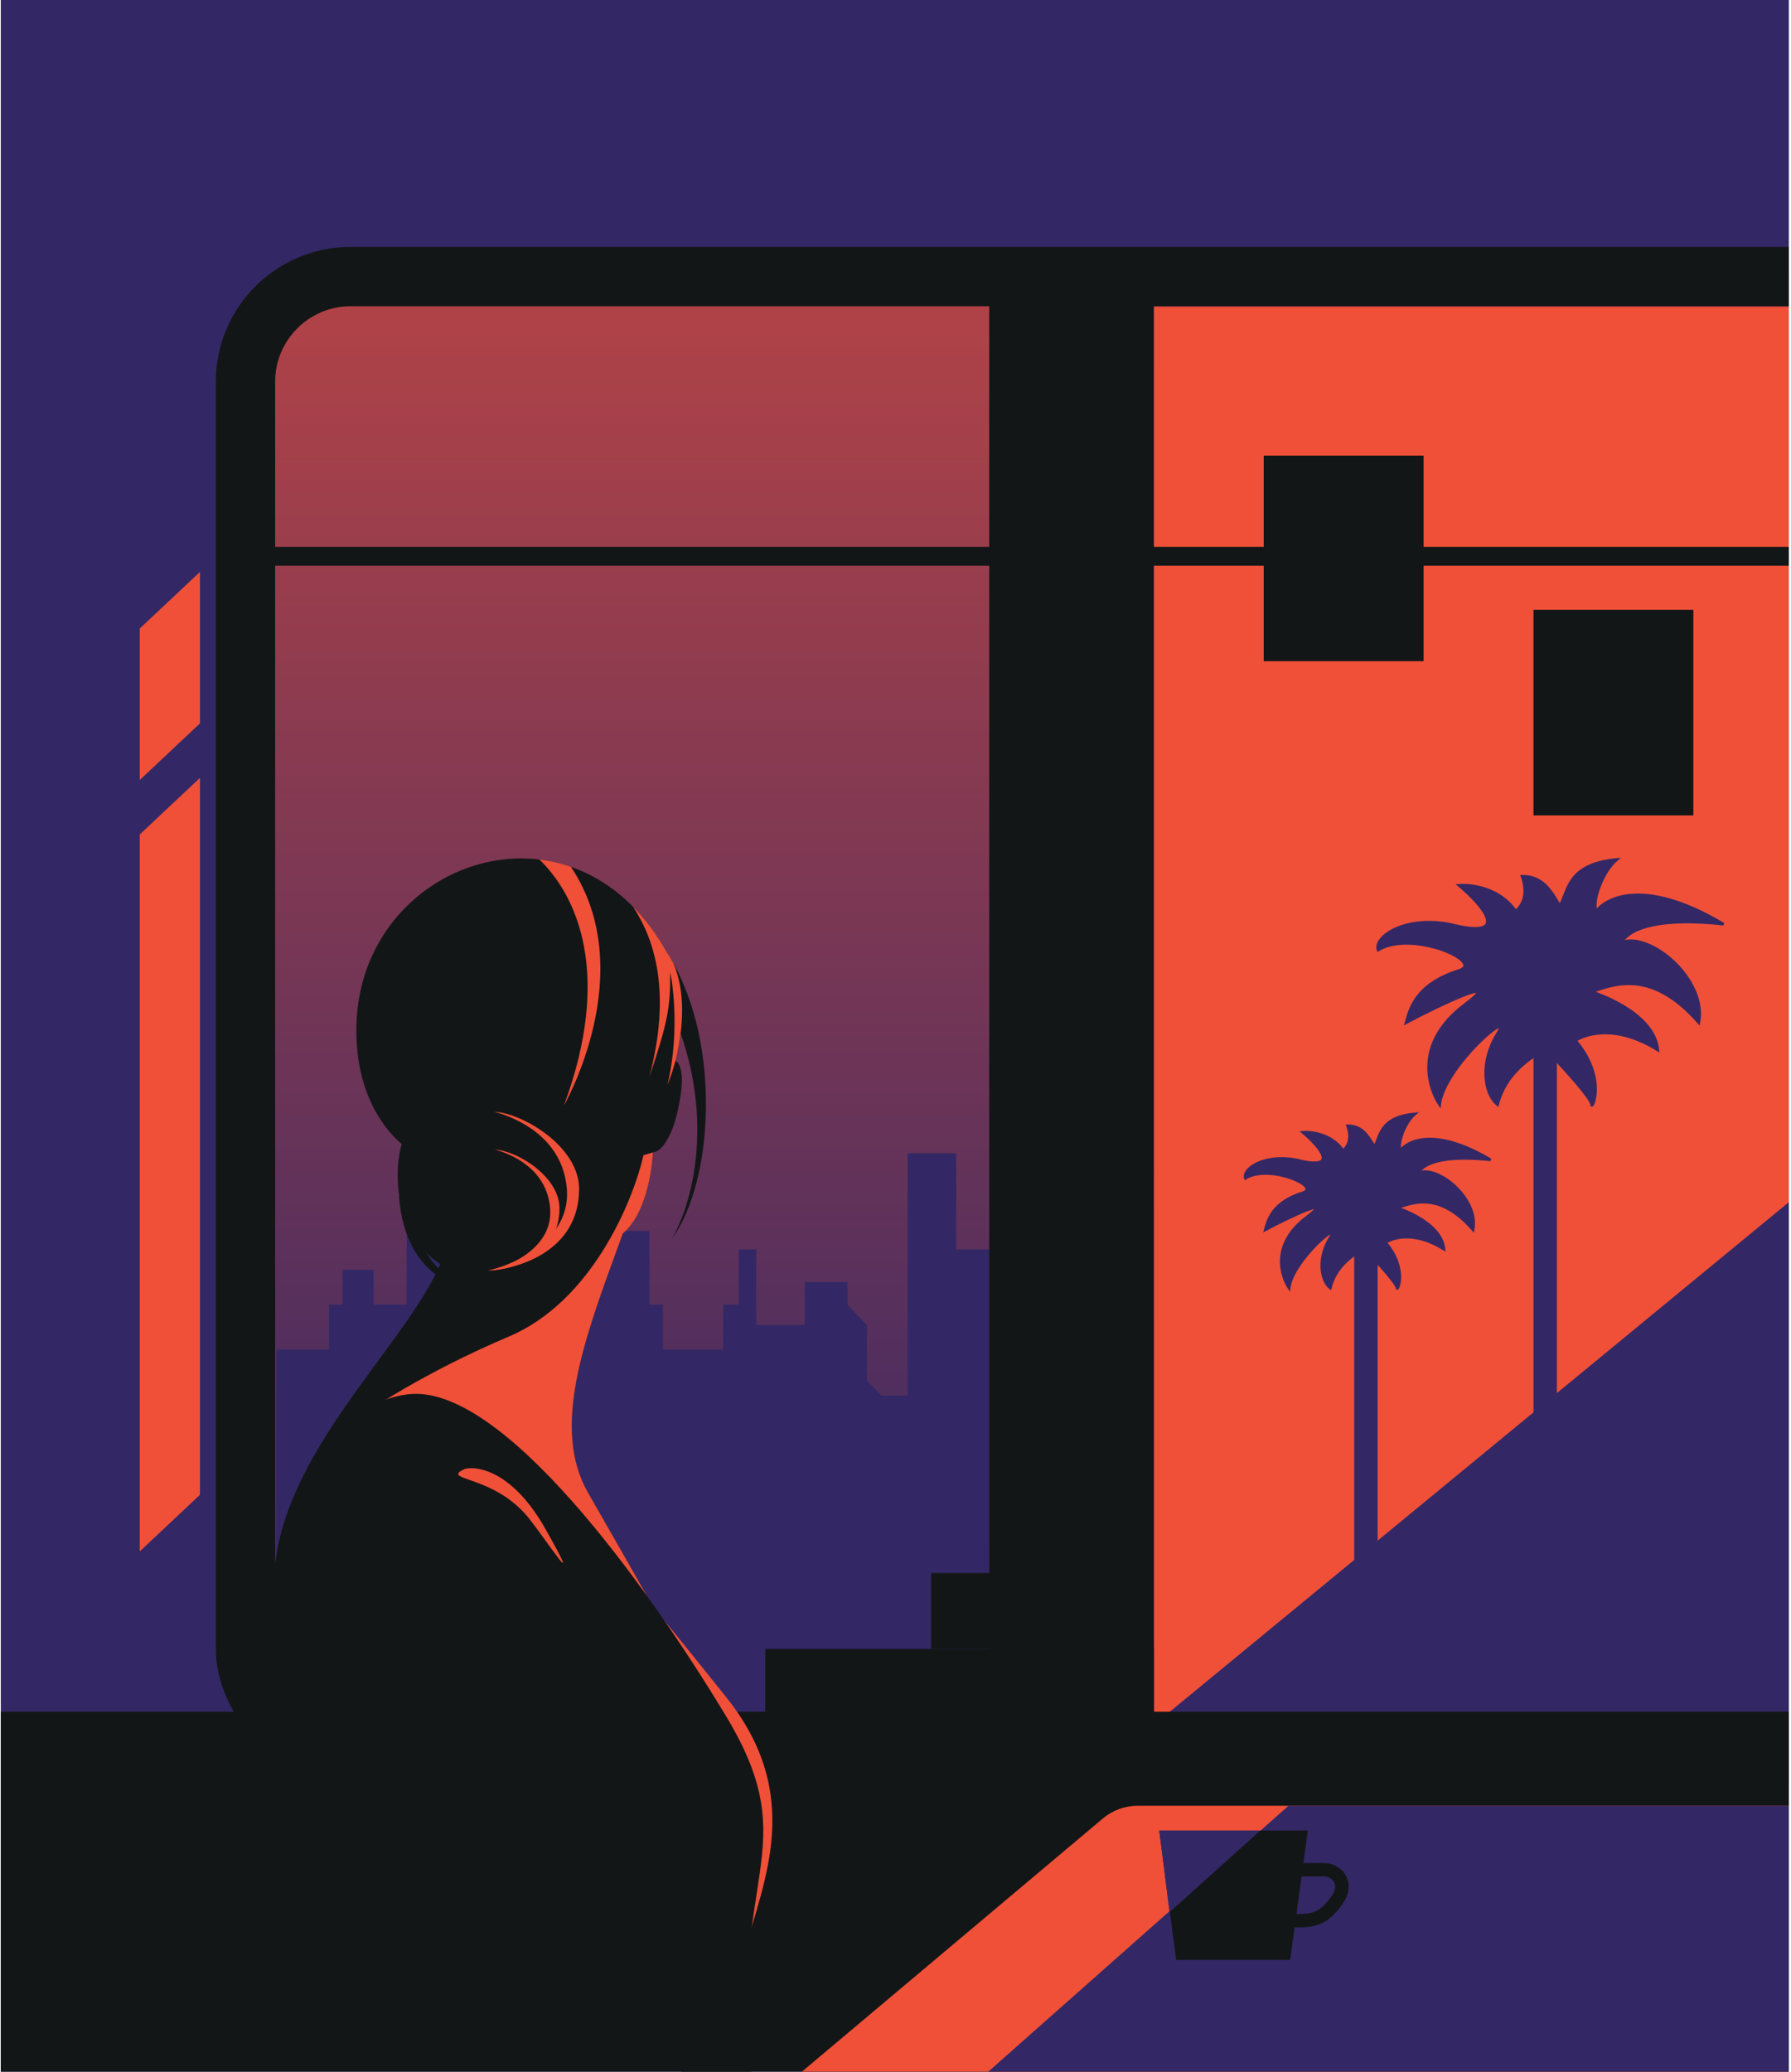
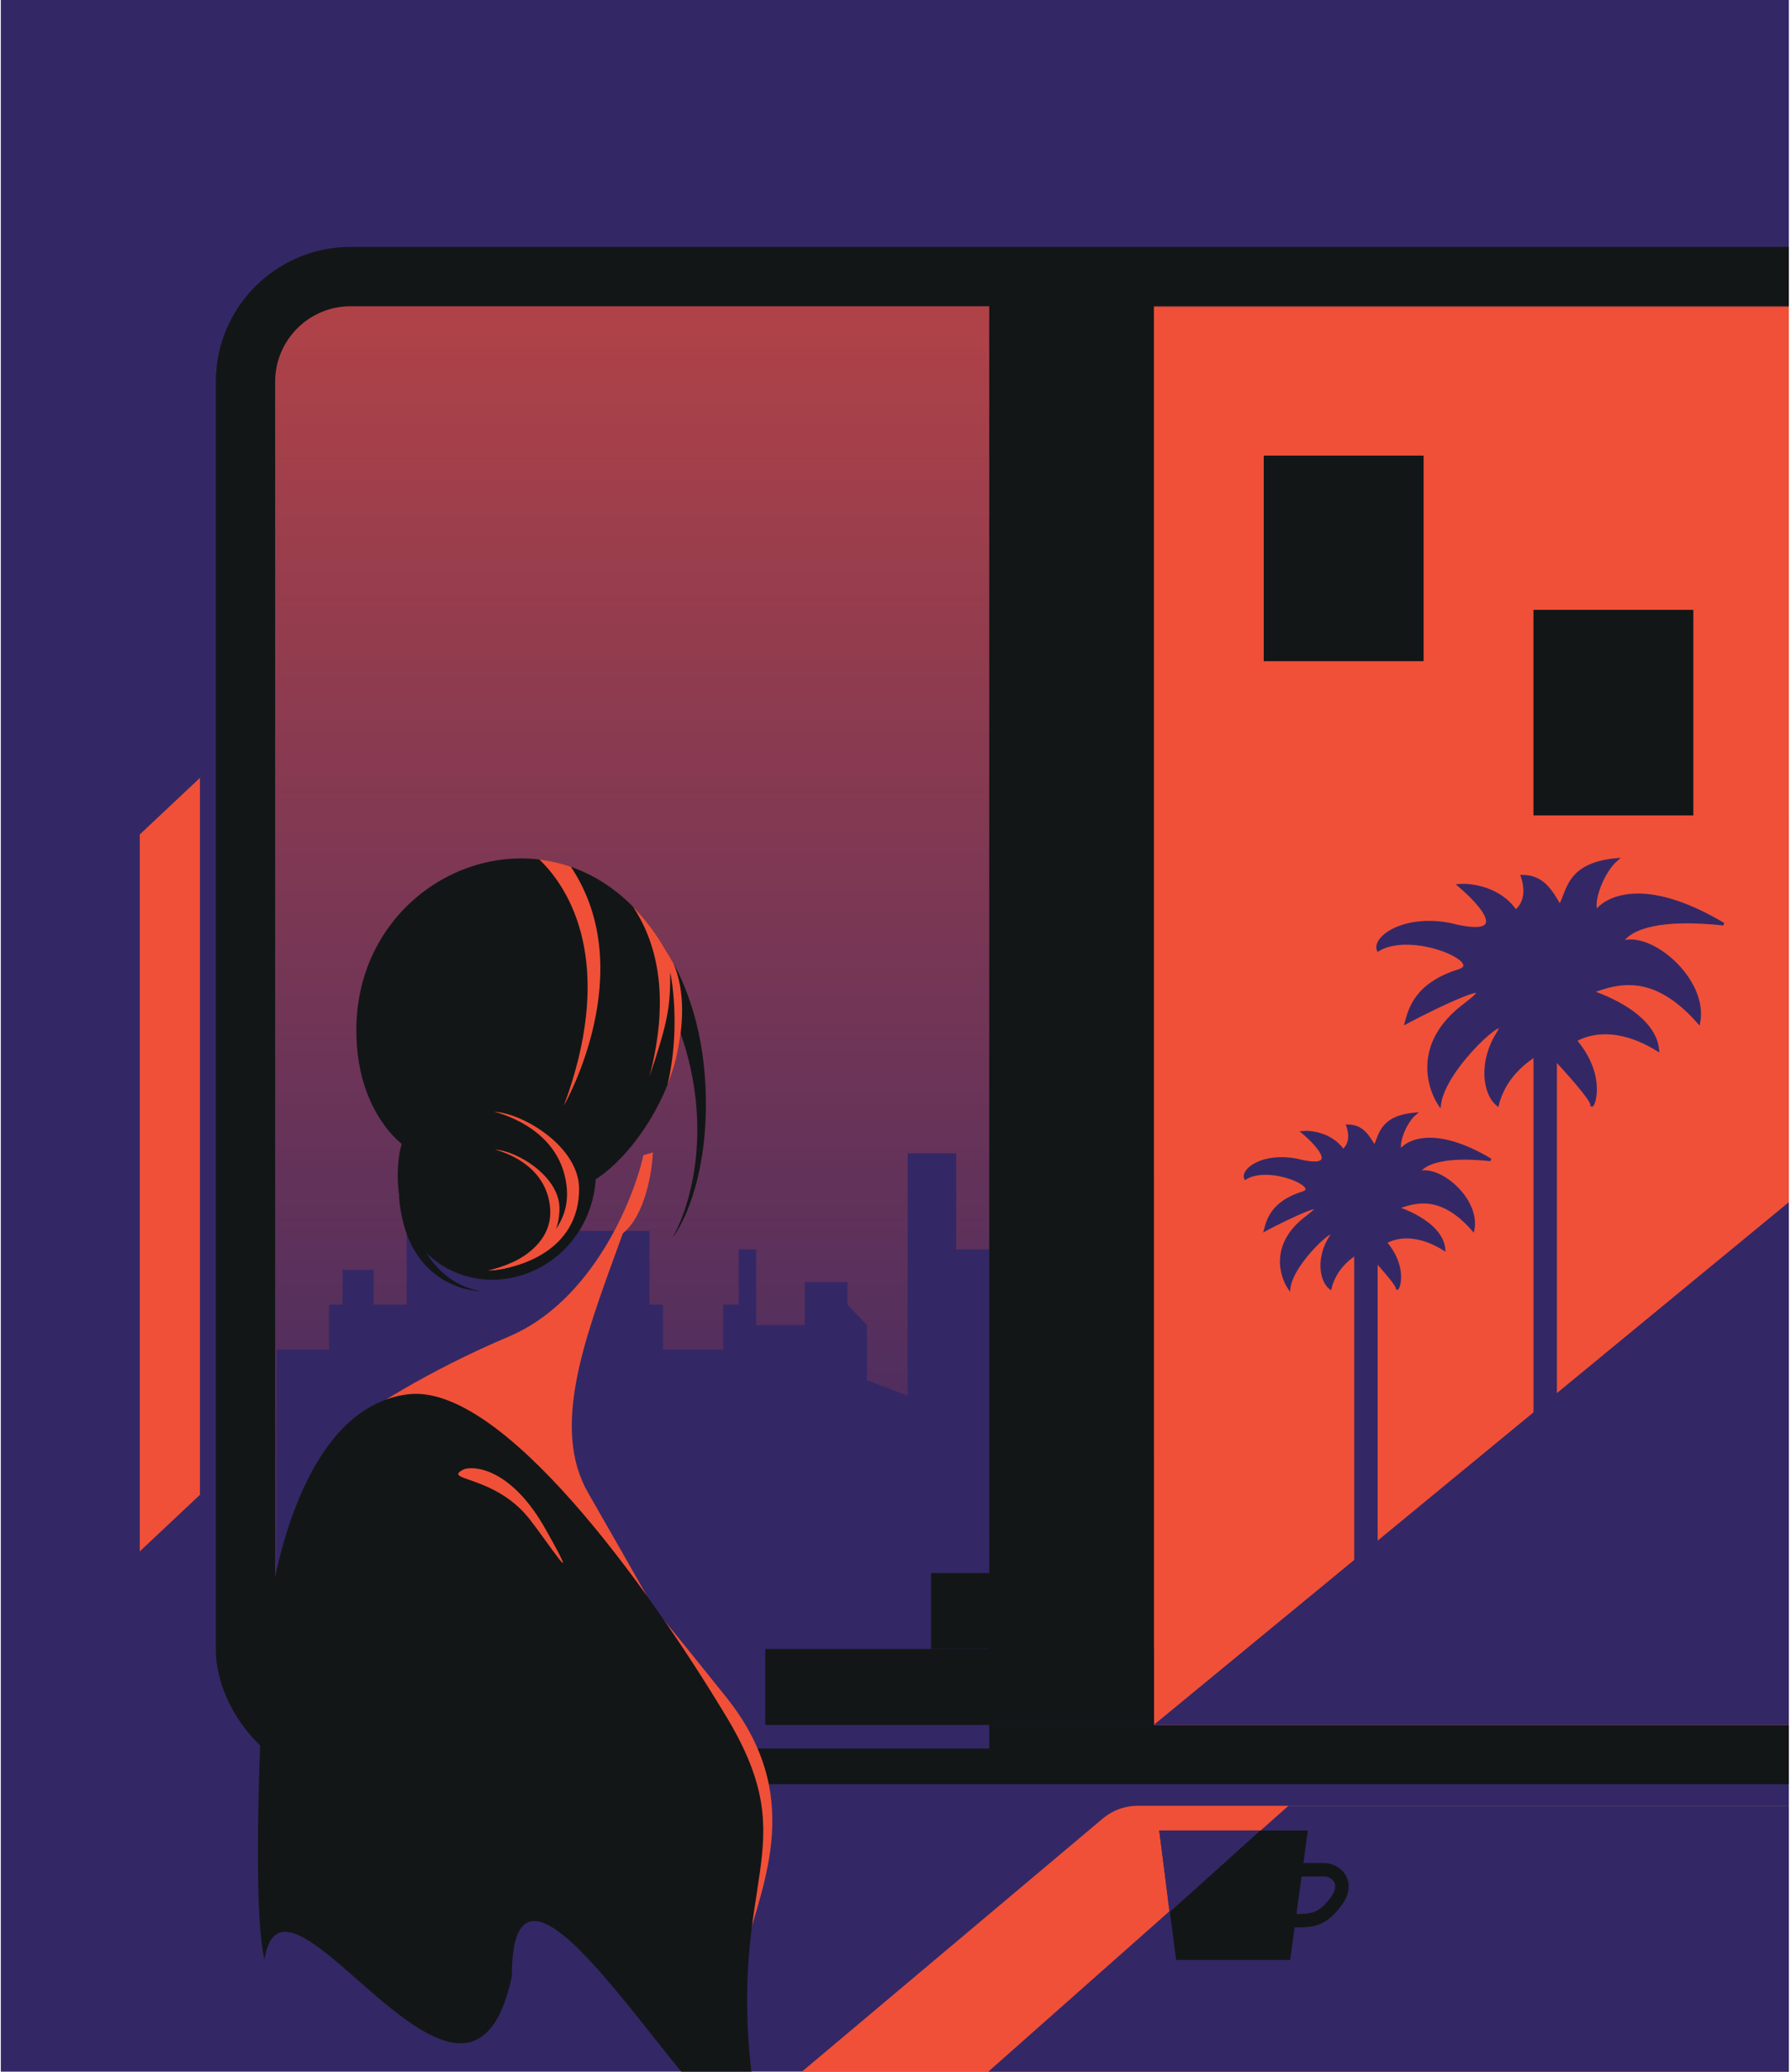
<svg xmlns="http://www.w3.org/2000/svg" width="664" height="768" viewBox="0 0 664 768" fill="none">
  <g clip-path="url(#clip0_2_35)">
    <rect width="662.893" height="768" transform="translate(0.301)" fill="#332865" />
    <rect x="91.01" y="102.528" width="738.604" height="547.894" rx="39" fill="url(#paint0_linear_2_35)" stroke="#131617" stroke-width="22" />
    <rect x="427.775" y="113.813" width="235.419" height="525.653" fill="#F05038" />
-     <path d="M102.547 626.958L127.023 648.192H366.744V463.148H354.506V427.504H336.509V517.372H326.791L321.392 511.684V491.208L314.193 483.624V475.282H298.355V491.208H280.358V463.148H273.879V483.624H268.12V500.308H245.804V483.624H240.764V456.322H150.779V483.624H138.541V470.731H127.023V483.624H121.984V500.308H102.547V626.958Z" fill="#332865" />
+     <path d="M102.547 626.958L127.023 648.192H366.744V463.148H354.506V427.504H336.509V517.372L321.392 511.684V491.208L314.193 483.624V475.282H298.355V491.208H280.358V463.148H273.879V483.624H268.12V500.308H245.804V483.624H240.764V456.322H150.779V483.624H138.541V470.731H127.023V483.624H121.984V500.308H102.547V626.958Z" fill="#332865" />
    <rect x="366.744" y="112.756" width="61.031" height="526.711" fill="#131617" />
-     <path d="M51.822 232.992L74.131 212.014V268.17L51.822 289.148V232.992Z" fill="#F05038" />
    <path d="M51.822 309.345L74.131 288.367V554.136L51.822 575.114L51.822 309.345Z" fill="#F05038" />
    <path d="M463.156 209.732H556.314V330.161H463.156V209.732Z" fill="#F05038" />
    <path d="M768.565 638.933H429.169L768.565 359.578V638.933Z" fill="#332865" stroke="#332865" />
    <path fill-rule="evenodd" clip-rule="evenodd" d="M502.063 595.245L502.063 449.188L510.748 449.188L510.748 595.245L502.063 595.245Z" fill="#332865" />
    <path d="M493.161 477.473C495.51 468.277 503.505 463.742 508.788 461.515L507.29 464.388C510.838 468.124 517.934 475.971 517.934 477.473C517.934 478.974 522.065 470.487 513.676 460.585C513.676 460.585 521.927 454.754 535.343 463.076C534.375 452.803 517.934 447.776 517.934 447.776C524.533 445.392 534.098 442.172 546.131 455.894C548.344 444.482 533.268 431.869 525.811 434.767C528.151 430.699 536.588 428.228 552.631 429.965C531.47 417.356 521.512 423.287 519.161 426.562C517.934 423.938 520.821 416.136 524.533 412.952C511.334 414.153 511.82 421.443 509.555 425.161C507.29 421.358 505.192 417.356 499.626 417.356C501.319 422.377 499.626 425.161 497.923 426.562C493.835 420.478 486.285 419.491 483.021 419.757C489.194 424.961 497.327 434.288 480.466 429.965C468.264 427.708 460.518 433.56 461.732 436.769C470.673 431.366 490.046 439.971 483.021 442.172C471.409 445.811 470.016 452.625 469.094 455.894C477.467 451.424 495.581 442.853 484.511 451.179C470.673 461.586 475.317 473.608 477.911 477.473C479.189 467.341 497.71 451.579 493.161 458.784C488.612 465.989 489.425 474.388 493.161 477.473Z" fill="#332865" stroke="#332865" />
    <path fill-rule="evenodd" clip-rule="evenodd" d="M568.527 559.406L568.527 372.391L577.212 372.391L577.212 559.406L568.527 559.406Z" fill="#332865" />
    <path d="M555.201 409.521C558.511 396.565 569.775 390.177 577.217 387.04L575.106 391.087C580.105 396.35 590.102 407.405 590.102 409.521C590.102 411.636 595.922 399.679 584.104 385.729C584.104 385.729 595.728 377.514 614.628 389.238C613.264 374.766 590.102 367.684 590.102 367.684C599.399 364.325 612.874 359.789 629.826 379.12C632.944 363.043 611.705 345.274 601.199 349.357C604.496 343.625 616.382 340.145 638.984 342.59C609.172 324.827 595.143 333.184 591.831 337.797C590.102 334.099 594.169 323.108 599.399 318.623C580.804 320.315 581.489 330.584 578.297 335.823C575.106 330.465 572.151 324.827 564.309 324.827C566.695 331.901 564.309 335.823 561.91 337.797C556.151 329.226 545.514 327.834 540.915 328.21C549.613 335.541 561.07 348.681 537.316 342.59C520.126 339.412 509.214 347.655 510.924 352.177C523.52 344.565 550.813 356.687 540.915 359.789C524.557 364.915 522.594 374.515 521.295 379.12C533.091 372.823 558.61 360.748 543.015 372.478C523.52 387.14 530.063 404.076 533.717 409.521C535.517 395.247 561.61 373.042 555.201 383.192C548.792 393.343 549.938 405.175 555.201 409.521Z" fill="#332865" stroke="#332865" />
    <rect x="345.178" y="583.139" width="74.809" height="28.164" fill="#131617" />
    <rect x="283.721" y="611.303" width="144.054" height="28.164" fill="#131617" />
    <rect x="468.514" y="168.895" width="59.275" height="76.206" fill="#131617" />
    <rect x="568.527" y="226.075" width="59.275" height="76.206" fill="#131617" />
-     <path d="M0.336 634.546C-6.991 634.546 -13.731 638.552 -17.233 644.988L-102.235 801.229C-109.485 814.556 -99.838 830.787 -84.666 830.787L2341.51 830.787C2352.56 830.787 2361.51 821.833 2361.51 810.787L2361.51 654.546C2361.51 643.5 2352.56 634.546 2341.51 634.546L0.336 634.546Z" fill="#131617" />
-     <path d="M251.924 408.586C254.631 393.695 250.325 392.04 247.834 393.074C223.219 406.22 172.293 438.47 165.513 462.309C157.038 492.109 110.288 530.657 102.633 575.493C96.51 611.362 103.727 629.807 108.101 634.546H264.208C254.821 617.96 232.44 578.501 218.005 553.349C203.57 528.197 218.005 492.929 230.912 457.236C239.148 450.58 241.771 434.439 242.053 427.2C244.215 427.2 249.216 423.477 251.924 408.586Z" fill="#131617" />
    <path fill-rule="evenodd" clip-rule="evenodd" d="M252.355 383.13C249.719 407.037 233.488 429.193 220.885 437.144C218.816 465.882 190.487 481.364 168.238 471.399C164.148 469.567 160.797 467.177 158.073 464.426C162.097 470.945 168.514 476.947 178.223 478.656C173.874 478.656 150.345 475.611 147.921 443.484C147.964 443.474 148.006 443.463 148.048 443.453C146.86 435.918 147.567 428.72 148.927 424.041C146.857 422.431 131.25 409.294 132.149 379.636C133.981 319.151 212.298 291.35 246.967 352.596C252.983 361.726 260.437 378.713 261.554 402.721C262.997 433.744 253.978 453.044 249.289 458.815C256.072 447.267 264.524 417.959 252.355 383.13Z" fill="#131617" />
    <path d="M214.7 440.725C214.7 425.203 194.067 412.71 183.277 412.143C191.984 414.477 208.642 421.948 210.156 440.725C211.671 459.503 191.227 468.74 180.816 471.012C192.174 470.507 214.7 463.744 214.7 440.725Z" fill="#F05038" />
    <path d="M207.419 447.936C207.419 436.11 191.699 426.592 183.478 426.159C190.112 427.938 202.804 433.63 203.958 447.936C205.112 462.243 189.536 469.281 181.604 471.012C190.257 470.627 207.419 465.474 207.419 447.936Z" fill="#F05038" />
    <path fill-rule="evenodd" clip-rule="evenodd" d="M199.957 318.623C214.035 332.163 227.082 361.215 209.063 409.85C209.063 409.85 237.657 360.204 211.654 321.328C207.804 319.989 203.886 319.096 199.957 318.623ZM249.61 356.979C248.715 355.357 247.826 353.894 246.967 352.59C243.311 346.132 239.171 340.664 234.685 336.12C242.751 348.341 248.981 367.766 240.756 399.242C247.654 378.582 248.492 373.707 248.492 360.438C250.14 368.678 251.438 385.702 247.44 402.228C248.743 398.979 249.852 395.618 250.714 392.183C253.397 380.448 254.193 367.561 249.61 356.979Z" fill="#F05038" />
    <path fill-rule="evenodd" clip-rule="evenodd" d="M242.199 427.194L242.188 427.168L242.081 427.199C242.119 427.199 242.159 427.197 242.199 427.194ZM242.053 427.208L238.559 428.234C234.724 445.226 219.386 482.459 188.71 495.451C158.034 508.443 135.628 523.119 128.26 528.834L227.919 634.546H264.209C254.822 617.96 232.441 578.501 218.006 553.349C204.475 529.772 216.311 497.307 228.478 463.934C229.291 461.705 230.105 459.471 230.913 457.236C239.146 450.582 241.77 434.45 242.053 427.208Z" fill="#F05038" />
    <path d="M158.208 533.831C119.592 537.325 106.629 583.333 104.975 605.9C104.975 605.9 99.511 672.311 104.975 689.906C112.32 655.534 170.608 751.433 186.922 694.549C186.922 633.247 269.45 749.428 276.141 723.444C282.833 697.46 298.59 665.53 268.935 628.788C239.281 592.046 192.901 530.691 158.208 533.831Z" fill="#F05038" />
    <path d="M151.266 516.88C112.65 521.572 99.688 583.345 98.034 613.645C98.034 613.645 92.57 702.812 98.034 726.436C105.378 680.286 173.455 809.046 189.768 732.67C189.768 650.363 288.564 847.526 278.988 771.466C269.413 695.405 299.067 685.936 269.413 636.604C239.758 587.272 185.96 512.665 151.266 516.88Z" fill="#131617" />
    <path d="M421.771 669.422C417.06 669.422 412.501 671.085 408.896 674.117L223.167 830.358C208.888 842.37 217.382 865.663 236.042 865.663L2767.54 865.663C2778.59 865.663 2787.54 856.709 2787.54 845.663L2787.54 689.422C2787.54 678.376 2778.59 669.422 2767.54 669.422L421.771 669.422Z" fill="#F05038" />
    <path d="M477.711 669.422L256.107 865.663L2840.2 865.663L2840.2 669.422L477.711 669.422Z" fill="#332865" />
    <path d="M429.774 678.592H484.872L478.326 726.584H436.043L429.774 678.592Z" fill="#131617" />
    <path fill-rule="evenodd" clip-rule="evenodd" d="M494.522 697.579C493.776 696.38 492.253 695.625 490.916 695.648L490.894 695.648H479.325V690.648H490.852C493.811 690.605 497.028 692.145 498.766 694.935C500.65 697.959 500.498 701.904 497.67 705.911C494.168 710.872 490.906 713.227 486.658 714.09C484.667 714.495 482.561 714.55 480.33 714.523C479.405 714.512 478.487 714.487 477.531 714.462C476.062 714.423 474.503 714.382 472.691 714.382V709.382C474.522 709.382 476.264 709.427 477.813 709.467C478.752 709.491 479.619 709.514 480.391 709.523C482.553 709.55 484.218 709.484 485.663 709.19C488.289 708.657 490.565 707.305 493.585 703.028C495.507 700.305 495.129 698.552 494.522 697.579Z" fill="#131617" />
    <path d="M433.579 708.898L429.811 678.592H467.24L433.579 708.898Z" fill="#332865" />
    <path d="M202.207 566.79C190.362 545.764 177.282 543.222 172.223 544.579C162.969 549.021 183.186 546.496 196.284 563.088C202.804 571.347 217.014 593.072 202.207 566.79Z" fill="#F05038" />
-     <line x1="97.169" y1="206.232" x2="663.193" y2="206.232" stroke="#131617" stroke-width="7" />
  </g>
  <defs>
    <linearGradient id="paint0_linear_2_35" x1="460.312" y1="-155.127" x2="460.312" y2="637.575" gradientUnits="userSpaceOnUse">
      <stop stop-color="#F05038" />
      <stop offset="1" stop-color="#332865" />
    </linearGradient>
    <clipPath id="clip0_2_35">
      <rect width="662.893" height="768" fill="white" transform="translate(0.301)" />
    </clipPath>
  </defs>
</svg>